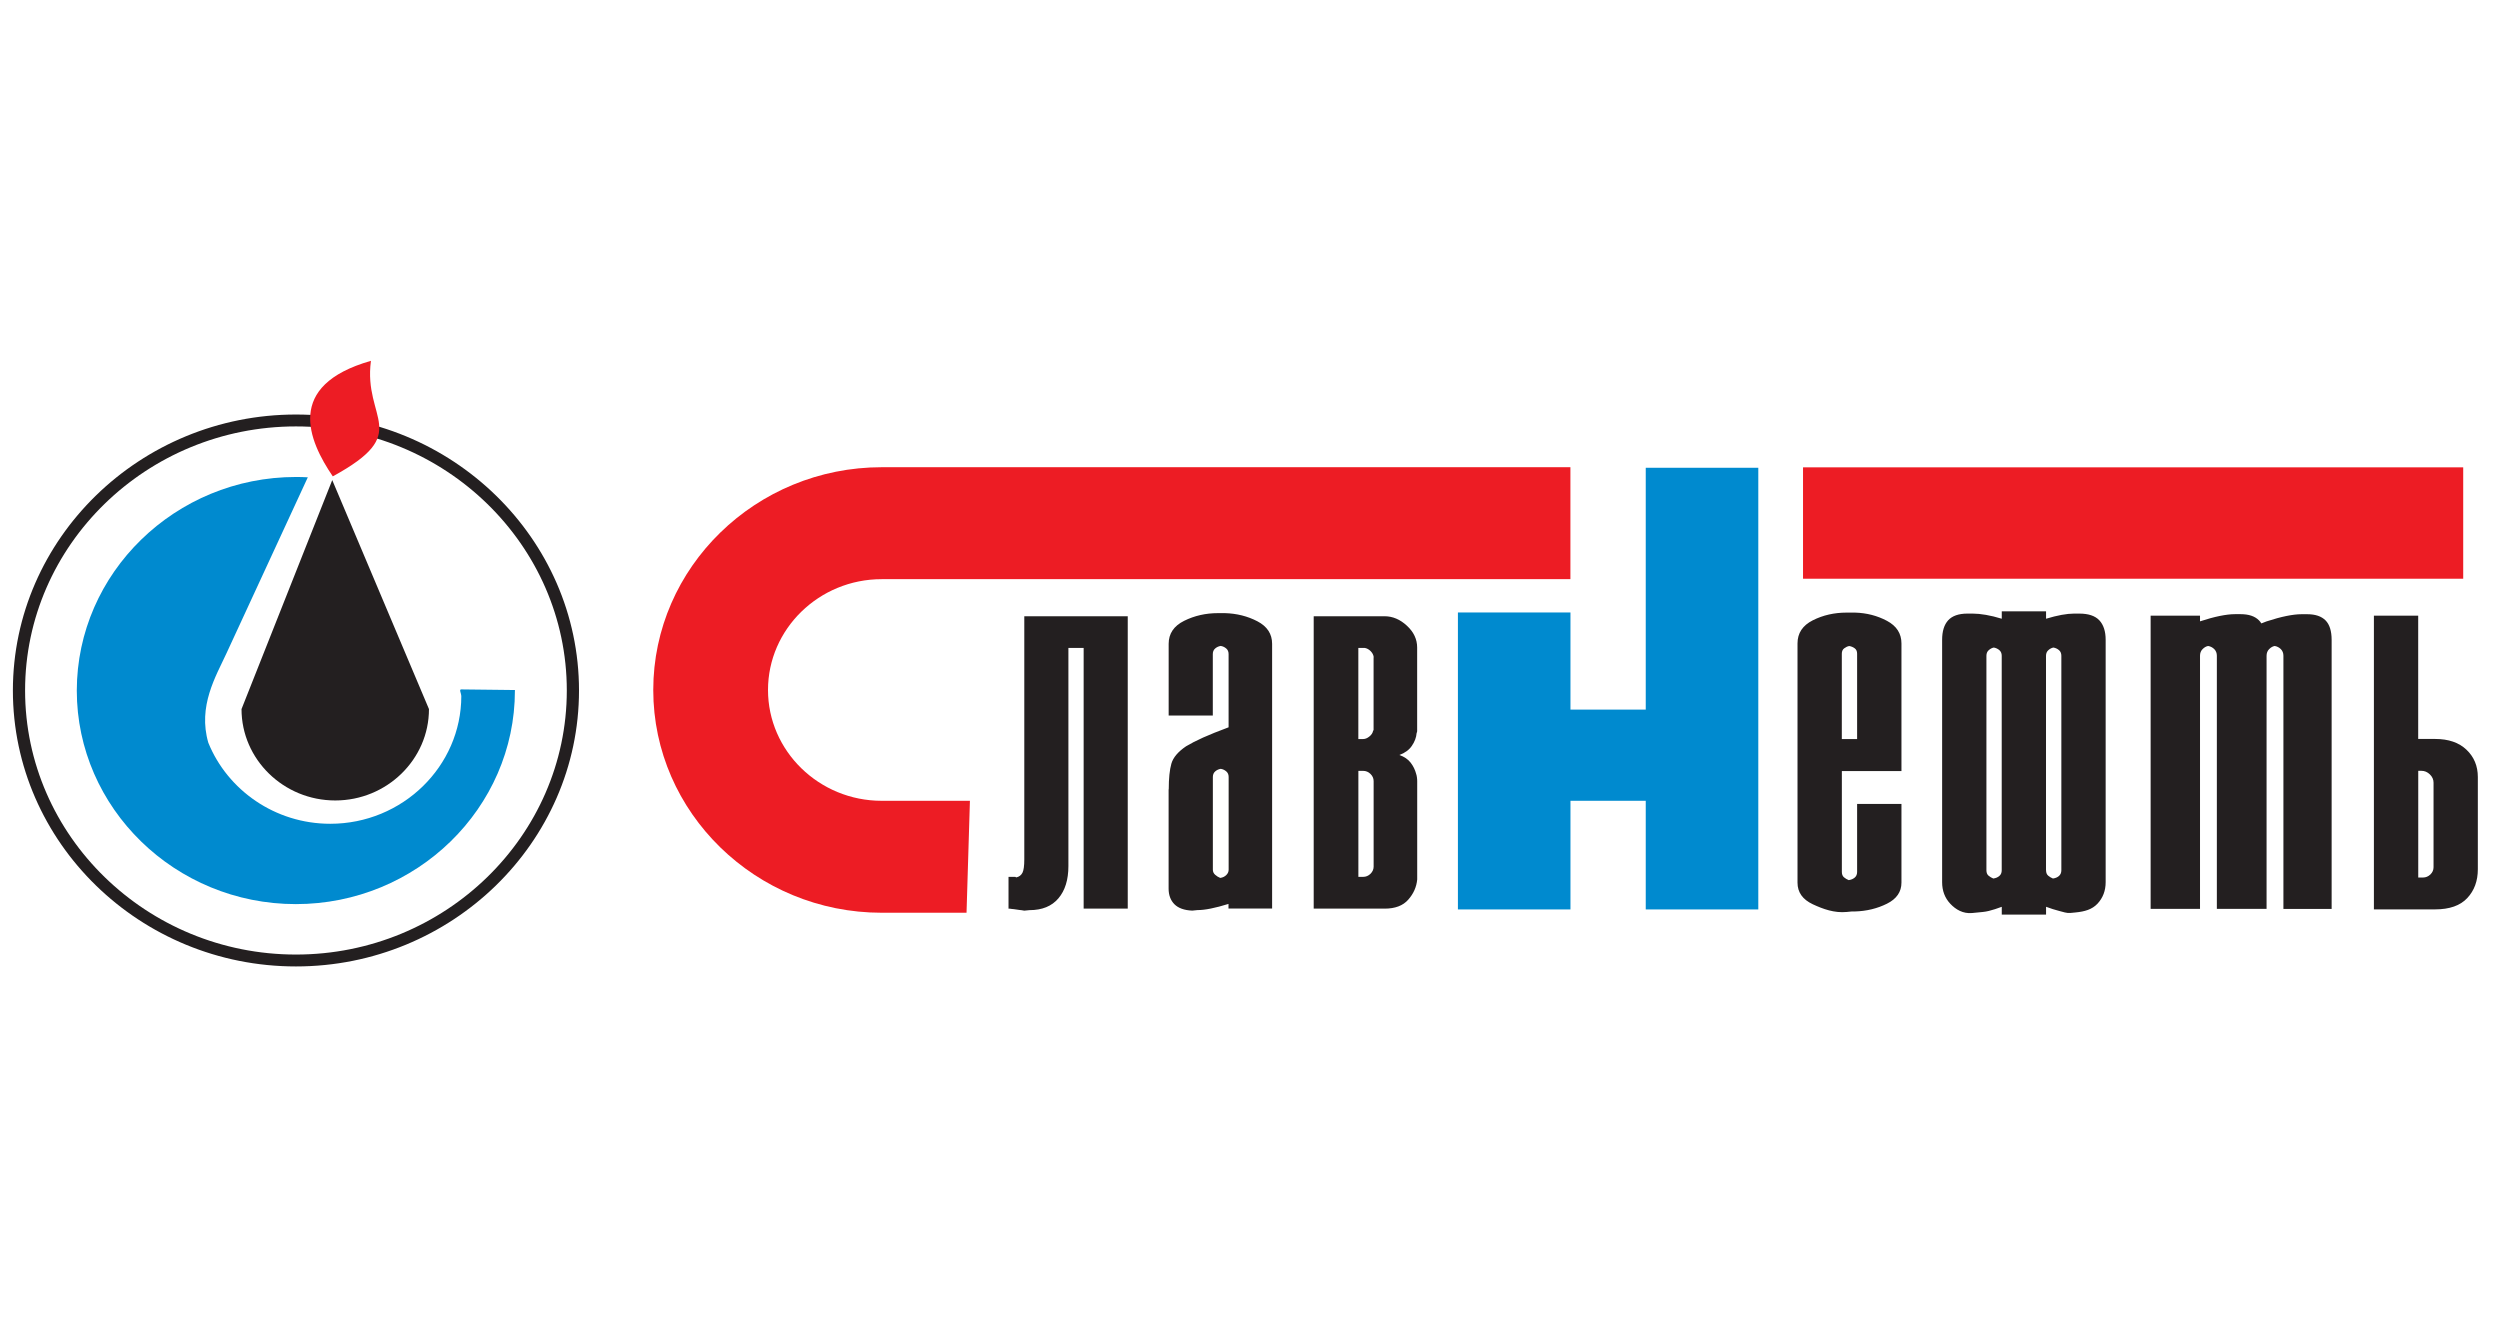
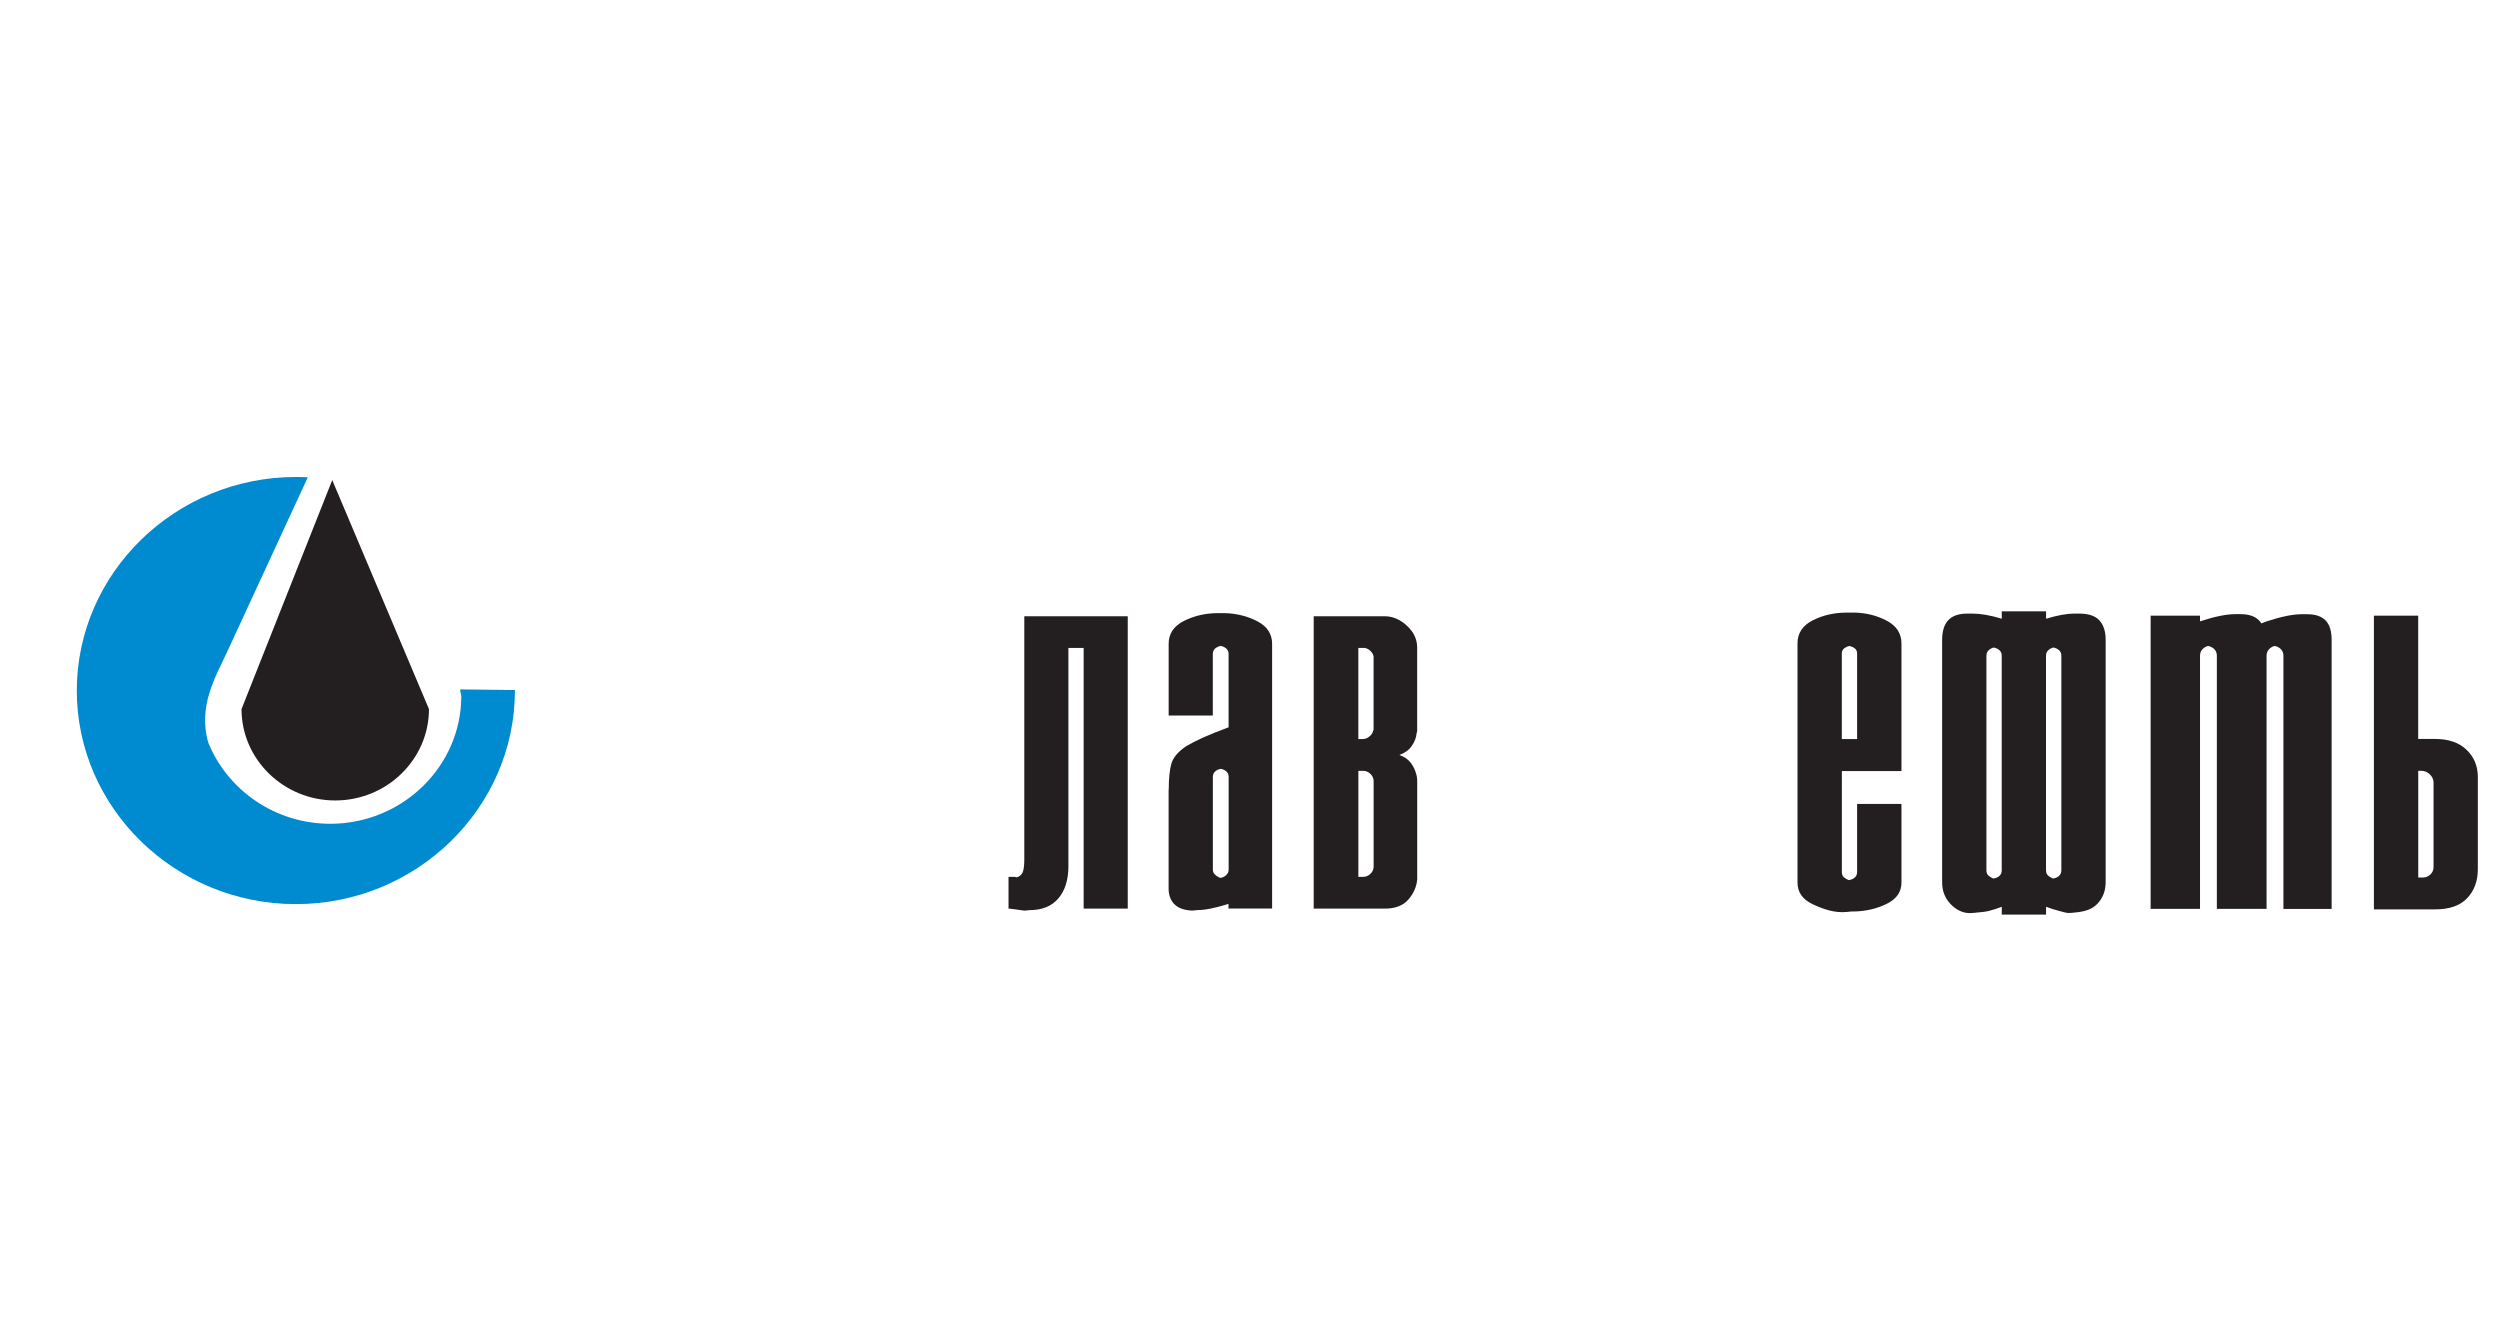
<svg xmlns="http://www.w3.org/2000/svg" width="194" height="103" viewBox="0 0 194 103" fill="none">
  <path fill-rule="evenodd" clip-rule="evenodd" d="M22.966 37.014C23.274 37.014 23.582 37.021 23.886 37.039L17.586 50.671C16.748 52.488 15.339 54.799 16.166 57.637C17.657 61.31 21.343 63.925 25.629 63.925C31.23 63.925 35.798 59.468 35.798 54.008C35.798 53.835 35.611 53.495 35.783 53.498L39.957 53.546C39.957 53.561 39.957 53.572 39.957 53.586C39.957 62.713 32.32 70.159 22.958 70.159C13.596 70.159 5.959 62.713 5.959 53.586C5.97 44.459 13.604 37.014 22.966 37.014Z" fill="#008ACF" />
-   <path fill-rule="evenodd" clip-rule="evenodd" d="M22.965 33.09C11.387 33.09 1.947 42.294 1.947 53.581C1.947 64.865 11.391 74.073 22.965 74.073C34.544 74.073 43.984 64.865 43.984 53.581C43.984 42.297 34.544 33.09 22.965 33.09ZM22.965 32.167C35.062 32.167 44.931 41.788 44.931 53.581C44.931 65.378 35.062 74.996 22.965 74.996C10.869 74.999 1 65.378 1 53.585C1 41.788 10.869 32.167 22.965 32.167Z" fill="#231F20" />
  <path fill-rule="evenodd" clip-rule="evenodd" d="M25.782 37.255L33.288 55.025C33.288 58.929 30.02 62.116 26.015 62.116C22.007 62.116 18.742 58.929 18.742 55.025L25.782 37.255Z" fill="#231F20" />
-   <path fill-rule="evenodd" clip-rule="evenodd" d="M28.785 28C22.075 29.916 23.942 34.197 25.824 36.966C32.075 33.556 28.169 32.6 28.785 28Z" fill="#ED1C24" />
-   <path fill-rule="evenodd" clip-rule="evenodd" d="M75.266 62.142L75.003 70.829H68.421C58.658 70.829 50.693 63.065 50.693 53.543C50.693 44.02 58.658 36.256 68.421 36.256H121.864V44.943H68.418C63.56 44.943 59.597 48.807 59.597 53.543C59.597 58.278 63.56 62.142 68.418 62.142H75.266Z" fill="#ED1C24" />
-   <path fill-rule="evenodd" clip-rule="evenodd" d="M113.134 47.528H121.868V55.065H127.71V36.299H136.444V70.572H127.71V62.141H121.868V70.572H113.134V47.528Z" fill="#008ACF" />
  <path fill-rule="evenodd" clip-rule="evenodd" d="M172.028 70.528V50.889C172.028 50.677 171.96 50.505 171.825 50.369C171.69 50.238 171.532 50.157 171.352 50.128C171.201 50.153 171.059 50.234 170.923 50.369C170.788 50.501 170.721 50.677 170.721 50.889V70.528H166.889V47.776H170.721V48.216C171.292 48.029 171.803 47.89 172.253 47.798C172.704 47.707 173.095 47.659 173.425 47.659H173.876C174.507 47.659 174.981 47.82 175.296 48.139C175.364 48.209 175.428 48.289 175.48 48.377L175.886 48.22C176.457 48.033 176.968 47.894 177.419 47.802C177.87 47.711 178.26 47.663 178.591 47.663H179.042C179.673 47.663 180.146 47.824 180.462 48.143C180.777 48.461 180.935 48.967 180.935 49.659V70.535H177.193V50.889C177.193 50.677 177.126 50.505 176.991 50.369C176.855 50.238 176.697 50.157 176.517 50.128C176.367 50.153 176.224 50.234 176.089 50.369C175.954 50.501 175.886 50.677 175.886 50.889V70.528H172.028ZM139.487 49.93C139.487 49.132 139.882 48.535 140.674 48.135C141.467 47.736 142.339 47.538 143.297 47.538H143.706C143.732 47.538 143.766 47.538 143.808 47.538C143.849 47.538 143.898 47.538 143.95 47.538C144.852 47.564 145.675 47.776 146.426 48.176C147.177 48.575 147.553 49.161 147.553 49.934V59.833H142.928V67.656C142.928 67.843 142.981 67.982 143.09 68.077C143.199 68.169 143.323 68.242 143.458 68.297C143.65 68.272 143.804 68.206 143.928 68.099C144.052 67.993 144.112 67.847 144.112 67.66V62.386H147.553V68.491C147.553 69.209 147.177 69.755 146.426 70.128C145.675 70.502 144.852 70.703 143.95 70.729C143.894 70.729 143.849 70.729 143.808 70.729C143.766 70.729 143.732 70.725 143.706 70.729L143.297 70.769C142.346 70.861 141.467 70.542 140.674 70.172C139.882 69.799 139.487 69.242 139.487 68.495V49.93V49.93ZM144.112 50.728C144.112 50.542 144.052 50.402 143.928 50.311C143.804 50.219 143.661 50.157 143.499 50.131C143.36 50.157 143.233 50.219 143.109 50.311C142.985 50.402 142.925 50.545 142.925 50.728V57.354H144.112V50.728ZM155.333 70.37C154.98 70.502 154.646 70.612 154.33 70.689C154.014 70.769 153.721 70.78 153.451 70.81L153.042 70.85C152.335 70.919 151.764 70.582 151.343 70.132C150.919 69.682 150.709 69.121 150.709 68.455V49.652C150.709 48.985 150.866 48.48 151.178 48.135C151.494 47.791 151.99 47.615 152.673 47.615H153.083C153.383 47.615 153.725 47.648 154.108 47.714C154.488 47.78 154.901 47.879 155.337 48.014V47.44H158.774V48.014C159.21 47.883 159.612 47.78 159.98 47.714C160.348 47.648 160.671 47.615 160.942 47.615H161.351C162.061 47.615 162.58 47.787 162.907 48.135C163.233 48.483 163.399 48.989 163.399 49.652V68.451C163.399 69.118 163.188 69.674 162.764 70.128C162.339 70.579 161.772 70.736 161.066 70.806L160.656 70.846C160.382 70.872 160.089 70.766 159.777 70.685C159.462 70.605 159.127 70.498 158.774 70.366V70.971H155.337V70.37H155.333ZM155.333 50.889C155.333 50.703 155.273 50.556 155.149 50.45C155.025 50.344 154.882 50.278 154.721 50.249C154.586 50.274 154.454 50.34 154.33 50.45C154.206 50.556 154.146 50.703 154.146 50.889V67.535C154.146 67.722 154.202 67.861 154.311 67.953C154.42 68.044 154.544 68.118 154.679 68.173C154.871 68.147 155.025 68.081 155.149 67.975C155.273 67.869 155.333 67.722 155.333 67.535V50.889ZM158.774 67.535C158.774 67.722 158.831 67.861 158.94 67.953C159.048 68.044 159.172 68.118 159.308 68.173C159.499 68.147 159.657 68.081 159.777 67.975C159.897 67.869 159.961 67.722 159.961 67.535V50.889C159.961 50.703 159.901 50.556 159.777 50.45C159.653 50.344 159.511 50.278 159.345 50.249C159.21 50.274 159.079 50.34 158.955 50.45C158.834 50.556 158.77 50.703 158.77 50.889V67.535H158.774ZM188.967 57.343C190.004 57.343 190.815 57.621 191.401 58.181C191.987 58.738 192.28 59.445 192.28 60.298V67.455C192.28 68.359 192.006 69.107 191.461 69.689C190.917 70.275 190.083 70.568 188.963 70.568H184.215V47.776H187.652V57.343H188.967ZM187.656 59.819V68.096H188.024C188.242 68.096 188.433 68.015 188.599 67.858C188.764 67.697 188.843 67.513 188.843 67.297V60.734C188.843 60.492 188.749 60.28 188.557 60.093C188.366 59.907 188.148 59.815 187.904 59.815H187.656V59.819Z" fill="#231F20" />
  <path fill-rule="evenodd" clip-rule="evenodd" d="M106.594 51.036C106.594 51.011 106.594 50.981 106.594 50.956C106.568 50.795 106.485 50.652 106.35 50.516C106.214 50.385 106.064 50.304 105.899 50.278C105.873 50.278 105.846 50.278 105.816 50.278H105.407V57.35H105.775C105.94 57.35 106.102 57.285 106.263 57.153C106.429 57.021 106.522 56.874 106.549 56.717C106.575 56.691 106.59 56.662 106.59 56.636C106.59 56.611 106.59 56.585 106.59 56.556V51.036H106.594ZM105.779 68.045C105.997 68.045 106.188 67.964 106.35 67.807C106.511 67.646 106.594 67.463 106.594 67.25V60.614C106.594 60.401 106.511 60.215 106.35 60.057C106.184 59.896 105.997 59.819 105.779 59.819H105.41V68.045H105.779ZM108.592 58.588C108.972 58.72 109.265 58.922 109.468 59.185C109.671 59.449 109.813 59.742 109.896 60.061C109.922 60.141 109.945 60.233 109.956 60.339C109.971 60.445 109.975 60.537 109.975 60.617V68.049C109.975 68.074 109.975 68.107 109.975 68.147C109.975 68.188 109.975 68.221 109.975 68.246C109.922 68.829 109.689 69.352 109.28 69.814C108.874 70.279 108.262 70.51 107.447 70.51H101.943V47.821H107.447C108.07 47.821 108.649 48.066 109.178 48.557C109.708 49.048 109.971 49.612 109.971 50.245V56.563C109.971 56.618 109.971 56.669 109.971 56.724C109.971 56.776 109.96 56.831 109.93 56.882C109.904 57.226 109.78 57.556 109.562 57.874C109.351 58.189 109.028 58.427 108.592 58.588ZM95.343 60.295C95.343 60.108 95.282 59.965 95.158 59.859C95.034 59.753 94.895 59.687 94.73 59.661C94.569 59.687 94.422 59.753 94.302 59.859C94.178 59.965 94.118 60.112 94.118 60.295V67.488C94.118 67.646 94.178 67.781 94.302 67.887C94.422 67.994 94.554 68.074 94.689 68.126C94.88 68.1 95.034 68.027 95.158 67.906C95.279 67.788 95.343 67.649 95.343 67.488V60.295V60.295ZM90.695 61.251C90.695 60.401 90.763 59.742 90.898 59.262C91.034 58.786 91.413 58.336 92.04 57.911C92.394 57.699 92.833 57.471 93.363 57.233C93.892 56.995 94.554 56.732 95.339 56.439V50.758C95.339 50.571 95.279 50.428 95.155 50.322C95.031 50.216 94.892 50.15 94.726 50.124C94.565 50.15 94.418 50.216 94.298 50.322C94.174 50.428 94.114 50.575 94.114 50.758V55.527H90.688V49.963C90.688 49.169 91.09 48.572 91.89 48.176C92.69 47.777 93.569 47.579 94.52 47.579H94.929C94.956 47.579 94.978 47.579 94.989 47.579C95.004 47.579 95.023 47.579 95.049 47.579C95.974 47.605 96.815 47.817 97.574 48.213C98.337 48.612 98.716 49.194 98.716 49.96V70.502H95.331V70.144C94.817 70.305 94.358 70.422 93.964 70.502C93.569 70.583 93.224 70.623 92.927 70.623L92.517 70.664C91.894 70.638 91.432 70.469 91.131 70.165C90.834 69.862 90.684 69.455 90.684 68.953V61.251H90.695ZM78.67 68.045C78.697 68.045 78.719 68.045 78.73 68.045C78.745 68.045 78.764 68.045 78.79 68.045C78.817 68.07 78.847 68.085 78.873 68.085C79.091 68.034 79.245 67.913 79.343 67.726C79.437 67.54 79.485 67.199 79.485 66.694V47.821H87.513V70.51H84.091V50.282H82.908V67.21C82.908 68.268 82.649 69.103 82.134 69.711C81.619 70.319 80.872 70.627 79.891 70.627L79.485 70.667C79.35 70.642 79.215 70.62 79.08 70.609C78.945 70.594 78.805 70.576 78.67 70.55C78.618 70.55 78.554 70.543 78.486 70.532C78.418 70.517 78.343 70.51 78.261 70.51V68.045H78.67Z" fill="#231F20" />
-   <path d="M191.145 36.266H139.915V44.909H191.145V36.266Z" fill="#ED1C24" />
+   <path d="M191.145 36.266H139.915H191.145V36.266Z" fill="#ED1C24" />
</svg>